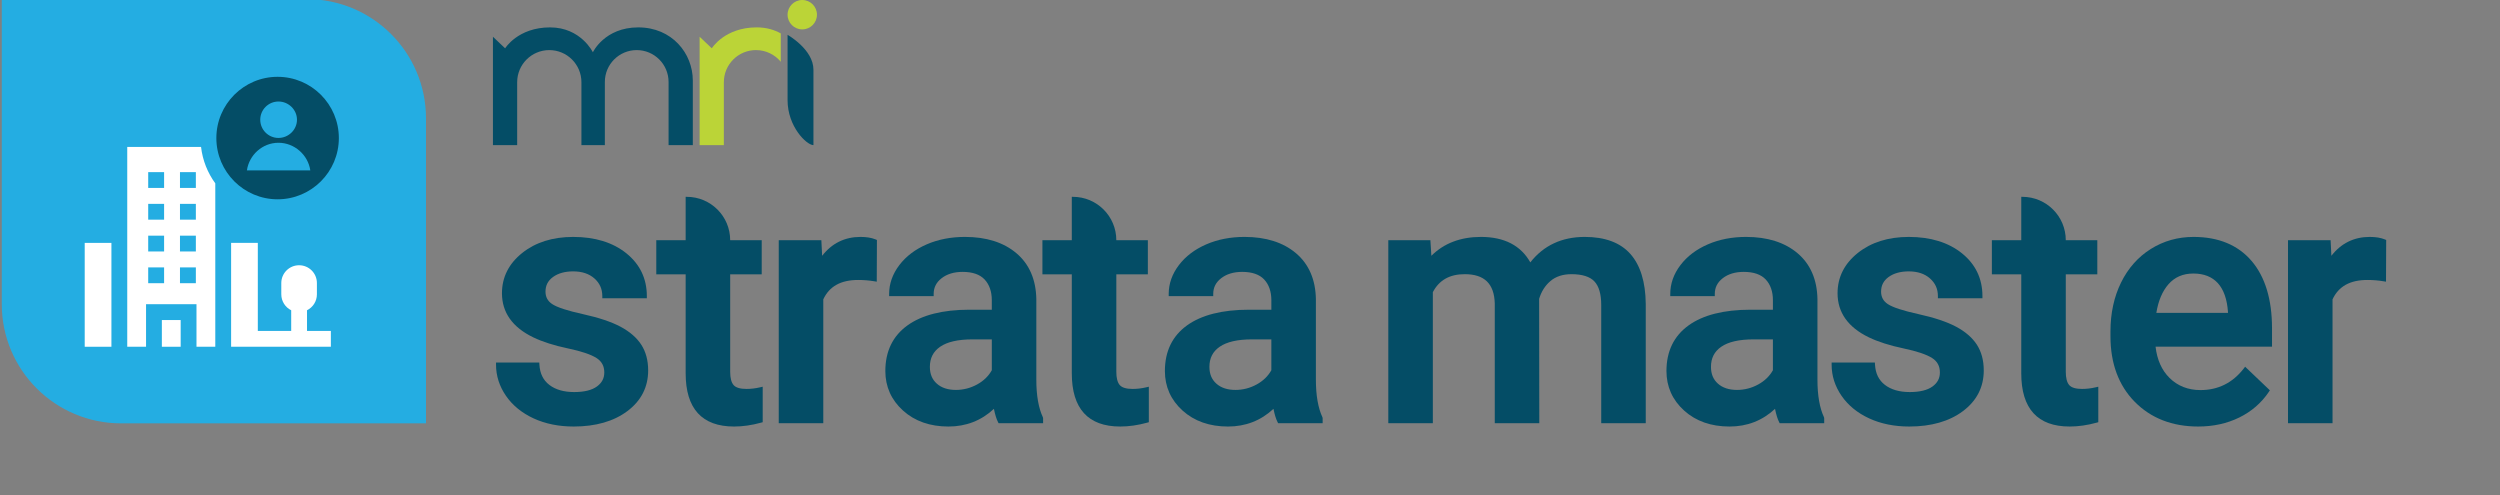
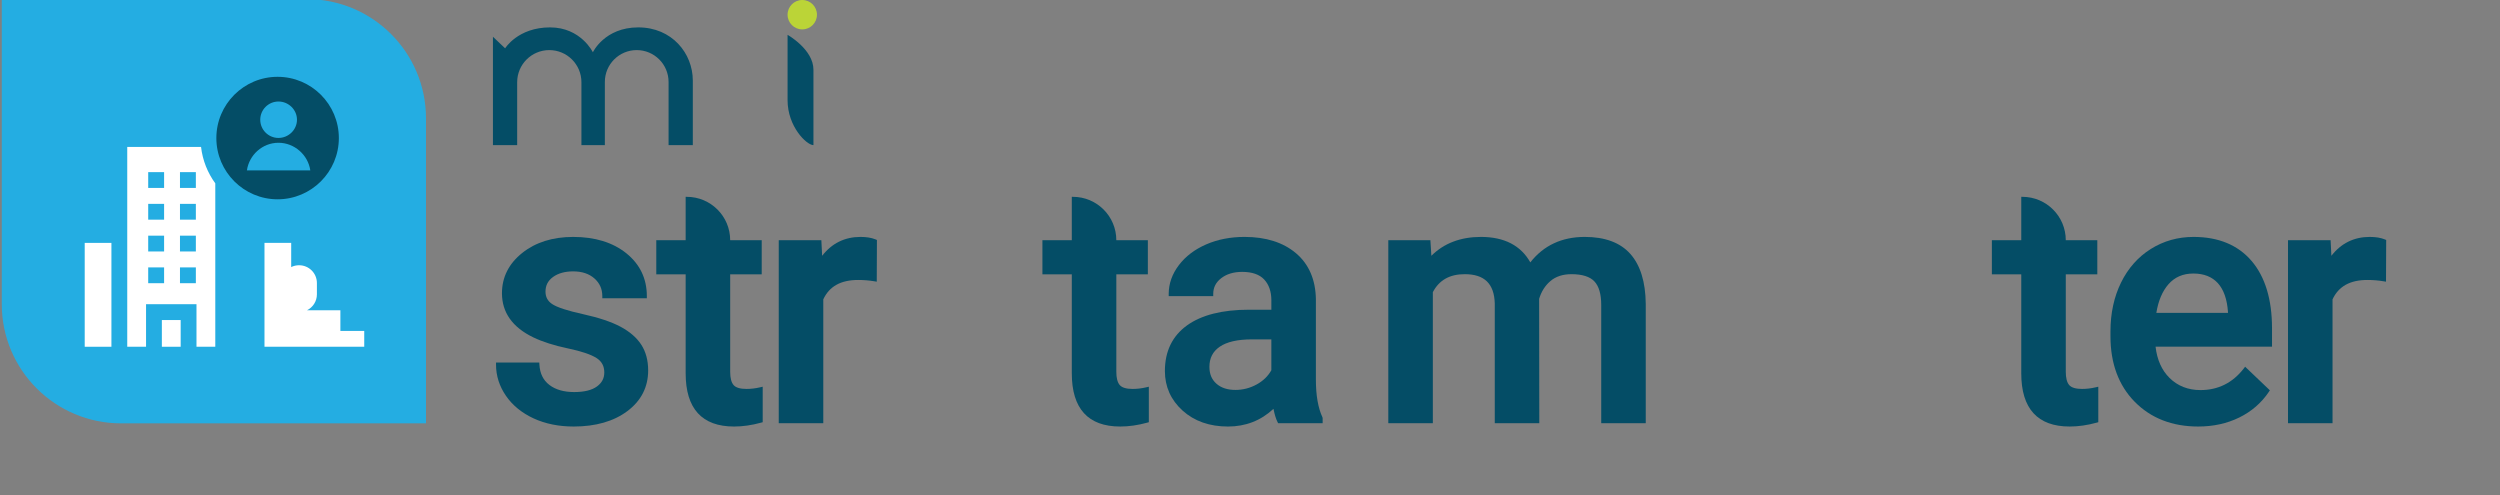
<svg xmlns="http://www.w3.org/2000/svg" id="Layer_1" data-name="Layer 1" viewBox="0 0 354.142 70.149">
  <rect x="0" y="0" width="354.142" height="70.149" fill="#808080" stroke="none" />
  <defs>
    <style>
      .cls-1 {
        fill: #bbd437;
      }

      .cls-1, .cls-2, .cls-3, .cls-4 {
        stroke-width: 0px;
      }

      .cls-2 {
        fill: #044d66;
      }

      .cls-3 {
        fill: #24ade2;
      }

      .cls-4 {
        fill: #fff;
      }
    </style>
  </defs>
  <path id="SVGID" class="cls-3" d="M60.347,59.971H17.147C7.841,59.971.251,52.433.251,43.076V-.124h43.2c9.305,0,16.895,7.538,16.895,16.895v43.2Z" />
  <g id="building_14" data-name="building 14">
    <g id="Group_28" data-name="Group 28">
-       <path id="Vector_205" data-name="Vector 205" class="cls-4" d="M43.491,43.952c.83-.412,1.401-1.269,1.401-2.259v-1.597c0-1.393-1.129-2.522-2.522-2.522-1.393,0-2.522,1.129-2.522,2.522v1.597c0,.99.572,1.848,1.402,2.259v2.927h-4.728v-12.473h-3.784v14.713h14.131v-2.24h-3.379v-2.927Z" />
+       <path id="Vector_205" data-name="Vector 205" class="cls-4" d="M43.491,43.952c.83-.412,1.401-1.269,1.401-2.259v-1.597c0-1.393-1.129-2.522-2.522-2.522-1.393,0-2.522,1.129-2.522,2.522v1.597c0,.99.572,1.848,1.402,2.259v2.927v-12.473h-3.784v14.713h14.131v-2.24h-3.379v-2.927Z" />
      <path id="Vector_206" data-name="Vector 206" class="cls-4" d="M22.928,45.336h2.665v3.784h-2.665v-3.784Z" />
      <path id="Vector_207" data-name="Vector 207" class="cls-4" d="M30.497,49.119v-23.147c-1.081-1.482-1.797-3.246-2.017-5.159h-10.455v28.306h2.664v-6.025h7.145v6.025h2.664ZM23.245,40.12h-2.251v-2.241h2.251v2.241ZM23.245,35.62h-2.251v-2.24h2.251v2.24ZM23.245,31.12h-2.251v-2.24h2.251v2.24ZM23.245,26.621h-2.251v-2.241h2.251v2.241ZM27.745,40.12h-2.25v-2.241h2.25v2.241ZM27.745,35.62h-2.25v-2.24h2.25v2.24ZM27.745,31.12h-2.25v-2.24h2.25v2.24ZM27.745,26.621h-2.25v-2.241h2.25v2.241Z" />
      <path id="Vector_208" data-name="Vector 208" class="cls-4" d="M12,34.407h3.784v14.713h-3.784v-14.713Z" />
      <path class="cls-2" d="M39.324,10.881c-4.784,0-8.676,3.892-8.676,8.676,0,4.784,3.892,8.676,8.676,8.676,4.784,0,8.676-3.892,8.676-8.676,0-4.784-3.892-8.676-8.676-8.676ZM39.446,14.38c1.423,0,2.623,1.157,2.623,2.58,0,1.423-1.2,2.58-2.623,2.58s-2.58-1.157-2.58-2.58c0-1.423,1.157-2.58,2.58-2.58ZM34.976,24.137c.314-2.185,2.199-3.913,4.469-3.913,2.271,0,4.199,1.728,4.512,3.913h-8.982Z" />
    </g>
  </g>
  <g>
    <g>
      <path class="cls-2" d="M69.828,20.558l3.433-0v-8.911c0-2.514,2.038-4.551,4.552-4.551,2.514-0,4.551,2.037,4.551,4.551v8.911l3.318-0v-8.949c0-2.493,2.02-4.513,4.513-4.513,2.493-0,4.513,2.02,4.513,4.513v8.949l3.434-0v-9.142c0-3.851-2.942-7.536-7.725-7.536-4.782 0-6.431,3.525-6.431,3.525,0,0-1.697-3.525-6.066-3.525-4.556 0-6.365,2.965-6.365,2.965l-1.726-1.639v15.352Z" />
-       <path class="cls-1" d="M110.601,4.732c-.883-.491-2.006-.853-3.404-.853-4.557 0-6.365,2.965-6.365,2.965l-1.726-1.639v15.352l3.433-0v-8.91c0-2.515,2.037-4.552,4.551-4.552,1.413-0,2.676.644,3.511,1.654v-4.017Z" />
      <path class="cls-2" d="M115.229,20.558c-.965 0-3.664-2.623-3.664-6.365V4.935s3.664,2.064,3.664,4.938v10.685Z" />
      <path class="cls-1" d="M115.728,2.082c0,1.15-.932,2.082-2.081,2.082-1.15 0-2.082-.932-2.082-2.082C111.565.933,112.497 0,113.647,0c1.149-0,2.081.933,2.081,2.082" />
    </g>
    <g>
      <path class="cls-2" d="M91.818,52.462c0,2.369-.994,4.314-2.955,5.78-1.932,1.445-4.489,2.178-7.599,2.178-2.11,0-4.019-.387-5.673-1.151-1.666-.768-2.982-1.842-3.914-3.193-.936-1.356-1.411-2.84-1.411-4.409v-.314h6.127l.017.295c.072,1.258.53,2.195,1.398,2.868.875.678,2.061,1.021,3.526,1.021,1.421,0,2.508-.267,3.228-.793.7-.511,1.04-1.159,1.04-1.98,0-.907-.362-1.577-1.106-2.05-.798-.507-2.159-.964-4.046-1.36-1.948-.408-3.601-.936-4.911-1.567-2.941-1.421-4.433-3.522-4.433-6.244,0-2.271.968-4.195,2.877-5.716,1.887-1.503,4.312-2.266,7.209-2.266,3.083,0,5.615.778,7.526,2.313,1.932,1.552,2.911,3.593,2.911,6.065v.313h-6.308v-.313c0-1.006-.364-1.82-1.111-2.49-.748-.668-1.763-1.007-3.018-1.007-1.172,0-2.137.271-2.866.804-.709.52-1.053,1.194-1.053,2.062,0,.768.313,1.348.958,1.772.698.46,2.157.938,4.337,1.417,2.247.494,4.039,1.095,5.33,1.783,1.311.699,2.302,1.557,2.944,2.549.646.998.974,2.219.974,3.63Z" />
      <path class="cls-2" d="M108.041,54.779v5.028l-.229.064c-1.316.364-2.602.549-3.825.549-4.551,0-6.859-2.535-6.859-7.537v-14.019h-4.162v-4.834h4.162v-6.149h.158c3.396,0,6.149,2.753,6.149,6.149h4.466v4.834h-4.466v13.808c0,.883.166,1.517.493,1.884.318.357.928.538,1.812.538.628,0,1.273-.075,1.916-.226l.384-.089Z" />
      <path class="cls-2" d="M124.223,33.993l-.025,5.91-.364-.061c-.728-.121-1.49-.183-2.263-.183-2.465,0-4.084.898-4.948,2.747v17.546h-6.308v-25.924h6.036l.11,2.209c1.378-1.776,3.203-2.676,5.438-2.676.847,0,1.563.119,2.129.351l.196.081Z" />
-       <path class="cls-2" d="M147.762,59.243v.71h-6.303l-.088-.169c-.218-.422-.407-1.037-.576-1.868-1.783,1.663-3.946,2.505-6.44,2.505-2.608,0-4.771-.759-6.429-2.255-1.667-1.504-2.511-3.392-2.511-5.61,0-2.791,1.055-4.964,3.135-6.462,2.048-1.475,5-2.222,8.774-2.222h3.171v-1.346c0-1.222-.341-2.208-1.015-2.932-.668-.716-1.716-1.08-3.114-1.08-1.216,0-2.221.303-2.987.903-.753.589-1.119,1.315-1.119,2.22v.313h-6.308v-.313c0-1.451.486-2.825,1.444-4.083.948-1.246,2.252-2.234,3.877-2.938,1.614-.7,3.438-1.055,5.42-1.055,3.023,0,5.475.776,7.286,2.307,1.826,1.542,2.775,3.734,2.824,6.511v11.416c0,2.22.312,4.007.928,5.313l.03.134ZM140.496,52.451v-4.376h-2.75c-2.03,0-3.567.352-4.568,1.044-.979.676-1.455,1.609-1.455,2.852,0,1.008.321,1.783.982,2.373.662.591,1.571.891,2.702.891,1.063,0,2.078-.262,3.017-.779.907-.499,1.603-1.174,2.07-2.004h.001Z" />
      <path class="cls-2" d="M162.74,54.779v5.028l-.229.064c-1.315.364-2.602.549-3.824.549-4.551,0-6.859-2.535-6.859-7.537v-14.019h-4.162v-4.834h4.162v-6.149h.158c3.396,0,6.149,2.753,6.149,6.149h4.466v4.834h-4.466v13.808c0,.883.167,1.517.494,1.884.318.357.928.538,1.812.538.628,0,1.273-.075,1.917-.226l.384-.089Z" />
      <path class="cls-2" d="M187.361,59.243v.71h-6.303l-.087-.169c-.218-.422-.408-1.037-.576-1.868-1.783,1.663-3.947,2.505-6.44,2.505-2.608,0-4.771-.759-6.429-2.255-1.667-1.504-2.511-3.392-2.511-5.61,0-2.791,1.055-4.964,3.135-6.462,2.048-1.475,5-2.222,8.775-2.222h3.171v-1.346c0-1.222-.341-2.208-1.015-2.932-.668-.716-1.716-1.08-3.114-1.08-1.216,0-2.221.303-2.986.903-.753.589-1.119,1.315-1.119,2.22v.313h-6.308v-.313c0-1.451.486-2.825,1.444-4.083.948-1.246,2.252-2.234,3.877-2.938,1.614-.7,3.437-1.055,5.42-1.055,3.023,0,5.474.776,7.286,2.307,1.826,1.542,2.775,3.734,2.824,6.511v11.416c0,2.22.312,4.007.928,5.313l.03.134ZM180.095,52.451v-4.376h-2.75c-2.03,0-3.567.352-4.568,1.044-.979.676-1.455,1.609-1.455,2.852,0,1.008.322,1.783.983,2.373.662.591,1.571.891,2.702.891,1.064,0,2.079-.262,3.017-.779.907-.499,1.602-1.174,2.07-2.004h.001Z" />
      <path class="cls-2" d="M233.132,43.013v16.939h-6.308v-16.773c0-1.515-.325-2.631-.967-3.316-.637-.679-1.732-1.023-3.255-1.023-1.211,0-2.209.325-2.966.966-.757.642-1.297,1.493-1.608,2.53l.024,17.616h-6.308v-16.96c-.073-2.791-1.462-4.152-4.246-4.152-2.141,0-3.623.833-4.527,2.545v18.567h-6.308v-25.924h5.962l.137,2.206c1.781-1.774,4.142-2.673,7.027-2.673,3.296,0,5.646,1.213,6.991,3.607,1.874-2.394,4.466-3.607,7.715-3.607,2.871,0,5.045.814,6.465,2.42,1.408,1.594,2.139,3.959,2.171,7.032Z" />
-       <path class="cls-2" d="M258.41,59.243v.71h-6.303l-.087-.169c-.218-.422-.408-1.037-.576-1.868-1.783,1.663-3.947,2.505-6.44,2.505-2.608,0-4.771-.759-6.429-2.255-1.667-1.504-2.511-3.392-2.511-5.61,0-2.791,1.055-4.964,3.135-6.462,2.048-1.475,5-2.222,8.775-2.222h3.171v-1.346c0-1.222-.341-2.208-1.015-2.932-.668-.716-1.716-1.08-3.114-1.08-1.216,0-2.221.303-2.986.903-.753.589-1.119,1.315-1.119,2.22v.313h-6.308v-.313c0-1.451.486-2.825,1.444-4.083.948-1.246,2.252-2.234,3.877-2.938,1.614-.7,3.437-1.055,5.42-1.055,3.023,0,5.474.776,7.286,2.307,1.826,1.542,2.775,3.734,2.824,6.511v11.416c0,2.22.312,4.007.928,5.313l.03.134ZM251.144,52.451v-4.376h-2.75c-2.03,0-3.567.352-4.568,1.044-.979.676-1.455,1.609-1.455,2.852,0,1.008.322,1.783.983,2.373.662.591,1.571.891,2.702.891,1.064,0,2.079-.262,3.017-.779.907-.499,1.602-1.174,2.07-2.004h.001Z" />
-       <path class="cls-2" d="M281.014,52.462c0,2.369-.994,4.314-2.955,5.78-1.932,1.445-4.489,2.178-7.599,2.178-2.11,0-4.019-.387-5.673-1.151-1.666-.768-2.982-1.842-3.914-3.193-.936-1.356-1.411-2.84-1.411-4.409v-.314h6.127l.017.295c.072,1.258.53,2.195,1.398,2.868.875.678,2.061,1.021,3.526,1.021,1.421,0,2.508-.267,3.228-.793.7-.511,1.04-1.159,1.04-1.98,0-.907-.362-1.577-1.106-2.05-.798-.507-2.159-.964-4.046-1.36-1.948-.408-3.601-.936-4.911-1.567-2.941-1.421-4.433-3.522-4.433-6.244,0-2.271.968-4.195,2.877-5.716,1.887-1.503,4.312-2.266,7.209-2.266,3.083,0,5.615.778,7.526,2.313,1.932,1.552,2.911,3.593,2.911,6.065v.313h-6.308v-.313c0-1.006-.364-1.82-1.111-2.49-.748-.668-1.763-1.007-3.018-1.007-1.172,0-2.137.271-2.866.804-.709.52-1.053,1.194-1.053,2.062,0,.768.313,1.348.958,1.772.698.46,2.157.938,4.337,1.417,2.247.494,4.039,1.095,5.33,1.783,1.311.699,2.302,1.557,2.944,2.549.646.998.974,2.219.974,3.63Z" />
      <path class="cls-2" d="M297.238,54.779v5.028l-.229.064c-1.316.364-2.602.549-3.825.549-4.551,0-6.859-2.535-6.859-7.537v-14.019h-4.162v-4.834h4.162v-6.149h.158c3.396,0,6.149,2.753,6.149,6.149h4.466v4.834h-4.466v13.808c0,.883.166,1.517.493,1.884.318.357.928.538,1.812.538.628,0,1.273-.075,1.916-.226l.384-.089Z" />
      <path class="cls-2" d="M321.847,49.104h-16.498c.21,1.845.871,3.331,1.968,4.421,1.158,1.149,2.637,1.732,4.397,1.732,2.49,0,4.546-1.021,6.113-3.035l.212-.273,3.504,3.343-.146.22c-1.04,1.551-2.445,2.771-4.178,3.625-1.727.851-3.689,1.283-5.832,1.283-3.671,0-6.692-1.176-8.979-3.495-2.286-2.317-3.445-5.44-3.445-9.28v-.701c0-2.562.502-4.885,1.493-6.907.995-2.03,2.414-3.634,4.218-4.768,1.804-1.133,3.842-1.708,6.058-1.708,3.524,0,6.291,1.146,8.222,3.406,1.92,2.247,2.893,5.454,2.893,9.533v2.604ZM315.608,44.208c-.119-1.799-.603-3.187-1.438-4.102-.823-.902-1.988-1.359-3.462-1.359-1.478,0-2.636.5-3.541,1.53-.854.973-1.428,2.331-1.707,4.04h10.147v-.108Z" />
      <path class="cls-2" d="M338.02,33.993l-.026,5.91-.364-.061c-.728-.121-1.49-.183-2.263-.183-2.465,0-4.084.898-4.948,2.747v17.546h-6.308v-25.924h6.035l.11,2.209c1.378-1.776,3.203-2.676,5.438-2.676.847,0,1.562.119,2.129.351l.196.081Z" />
    </g>
  </g>
</svg>